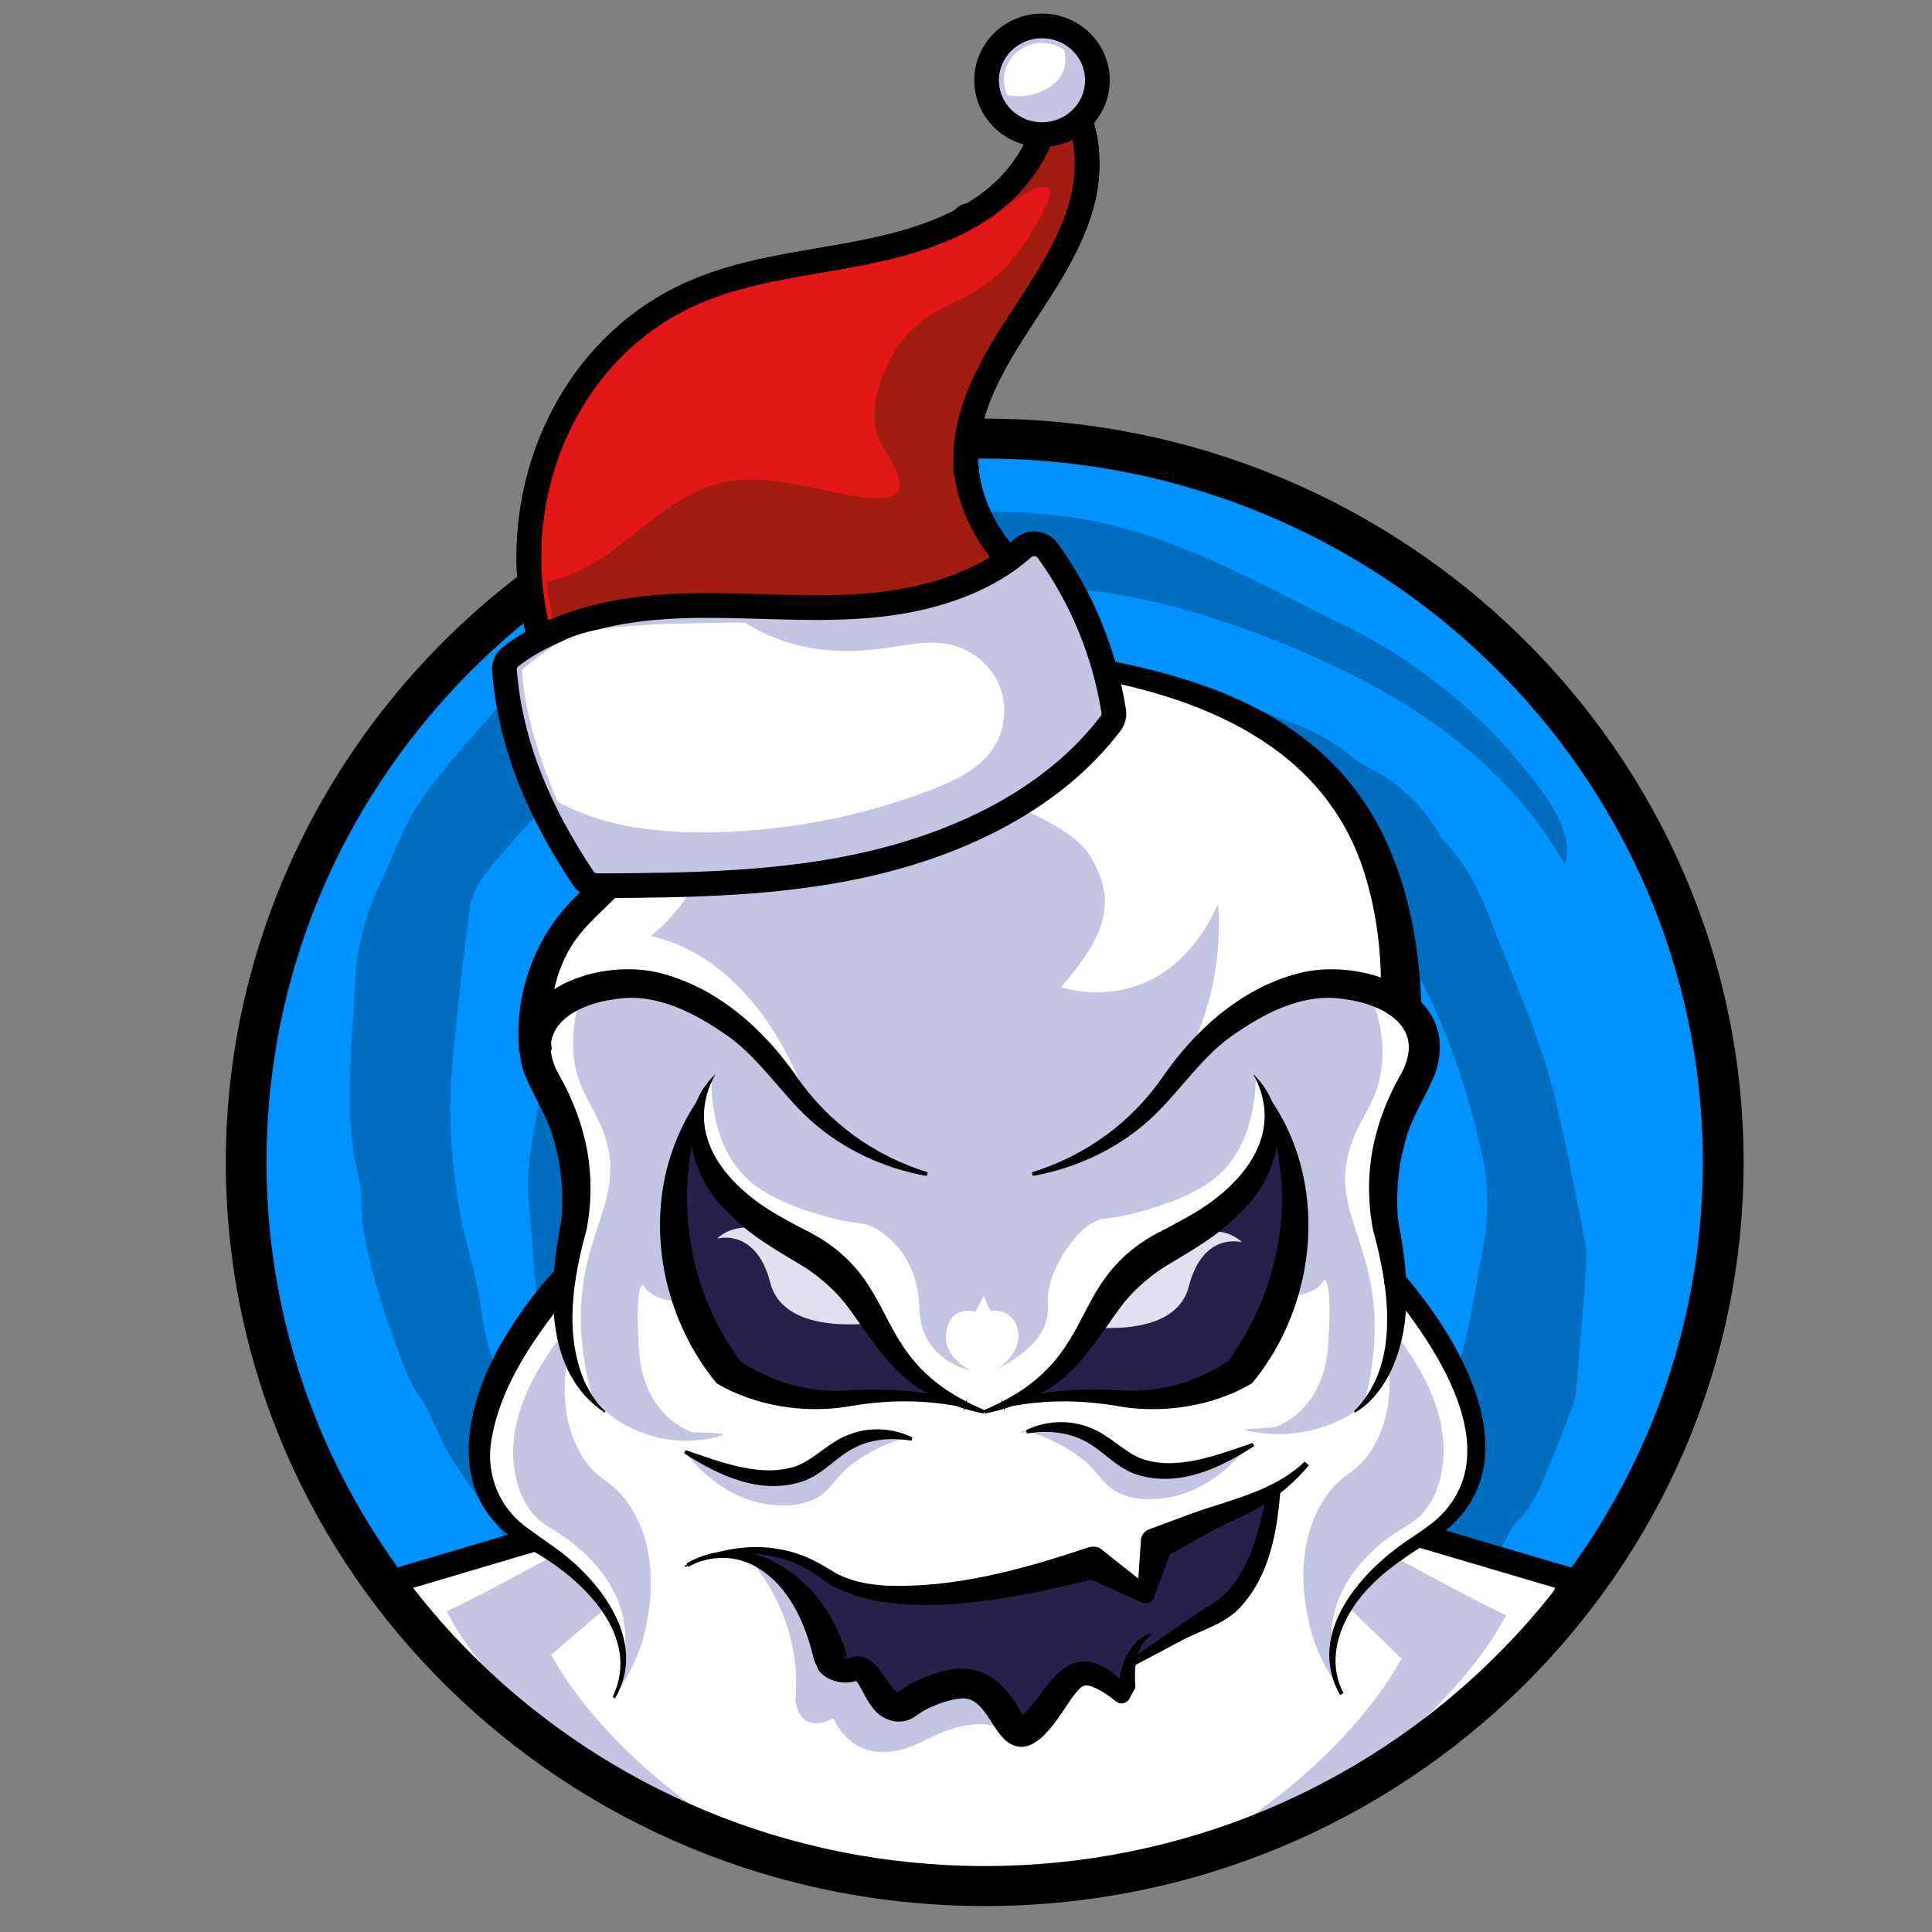
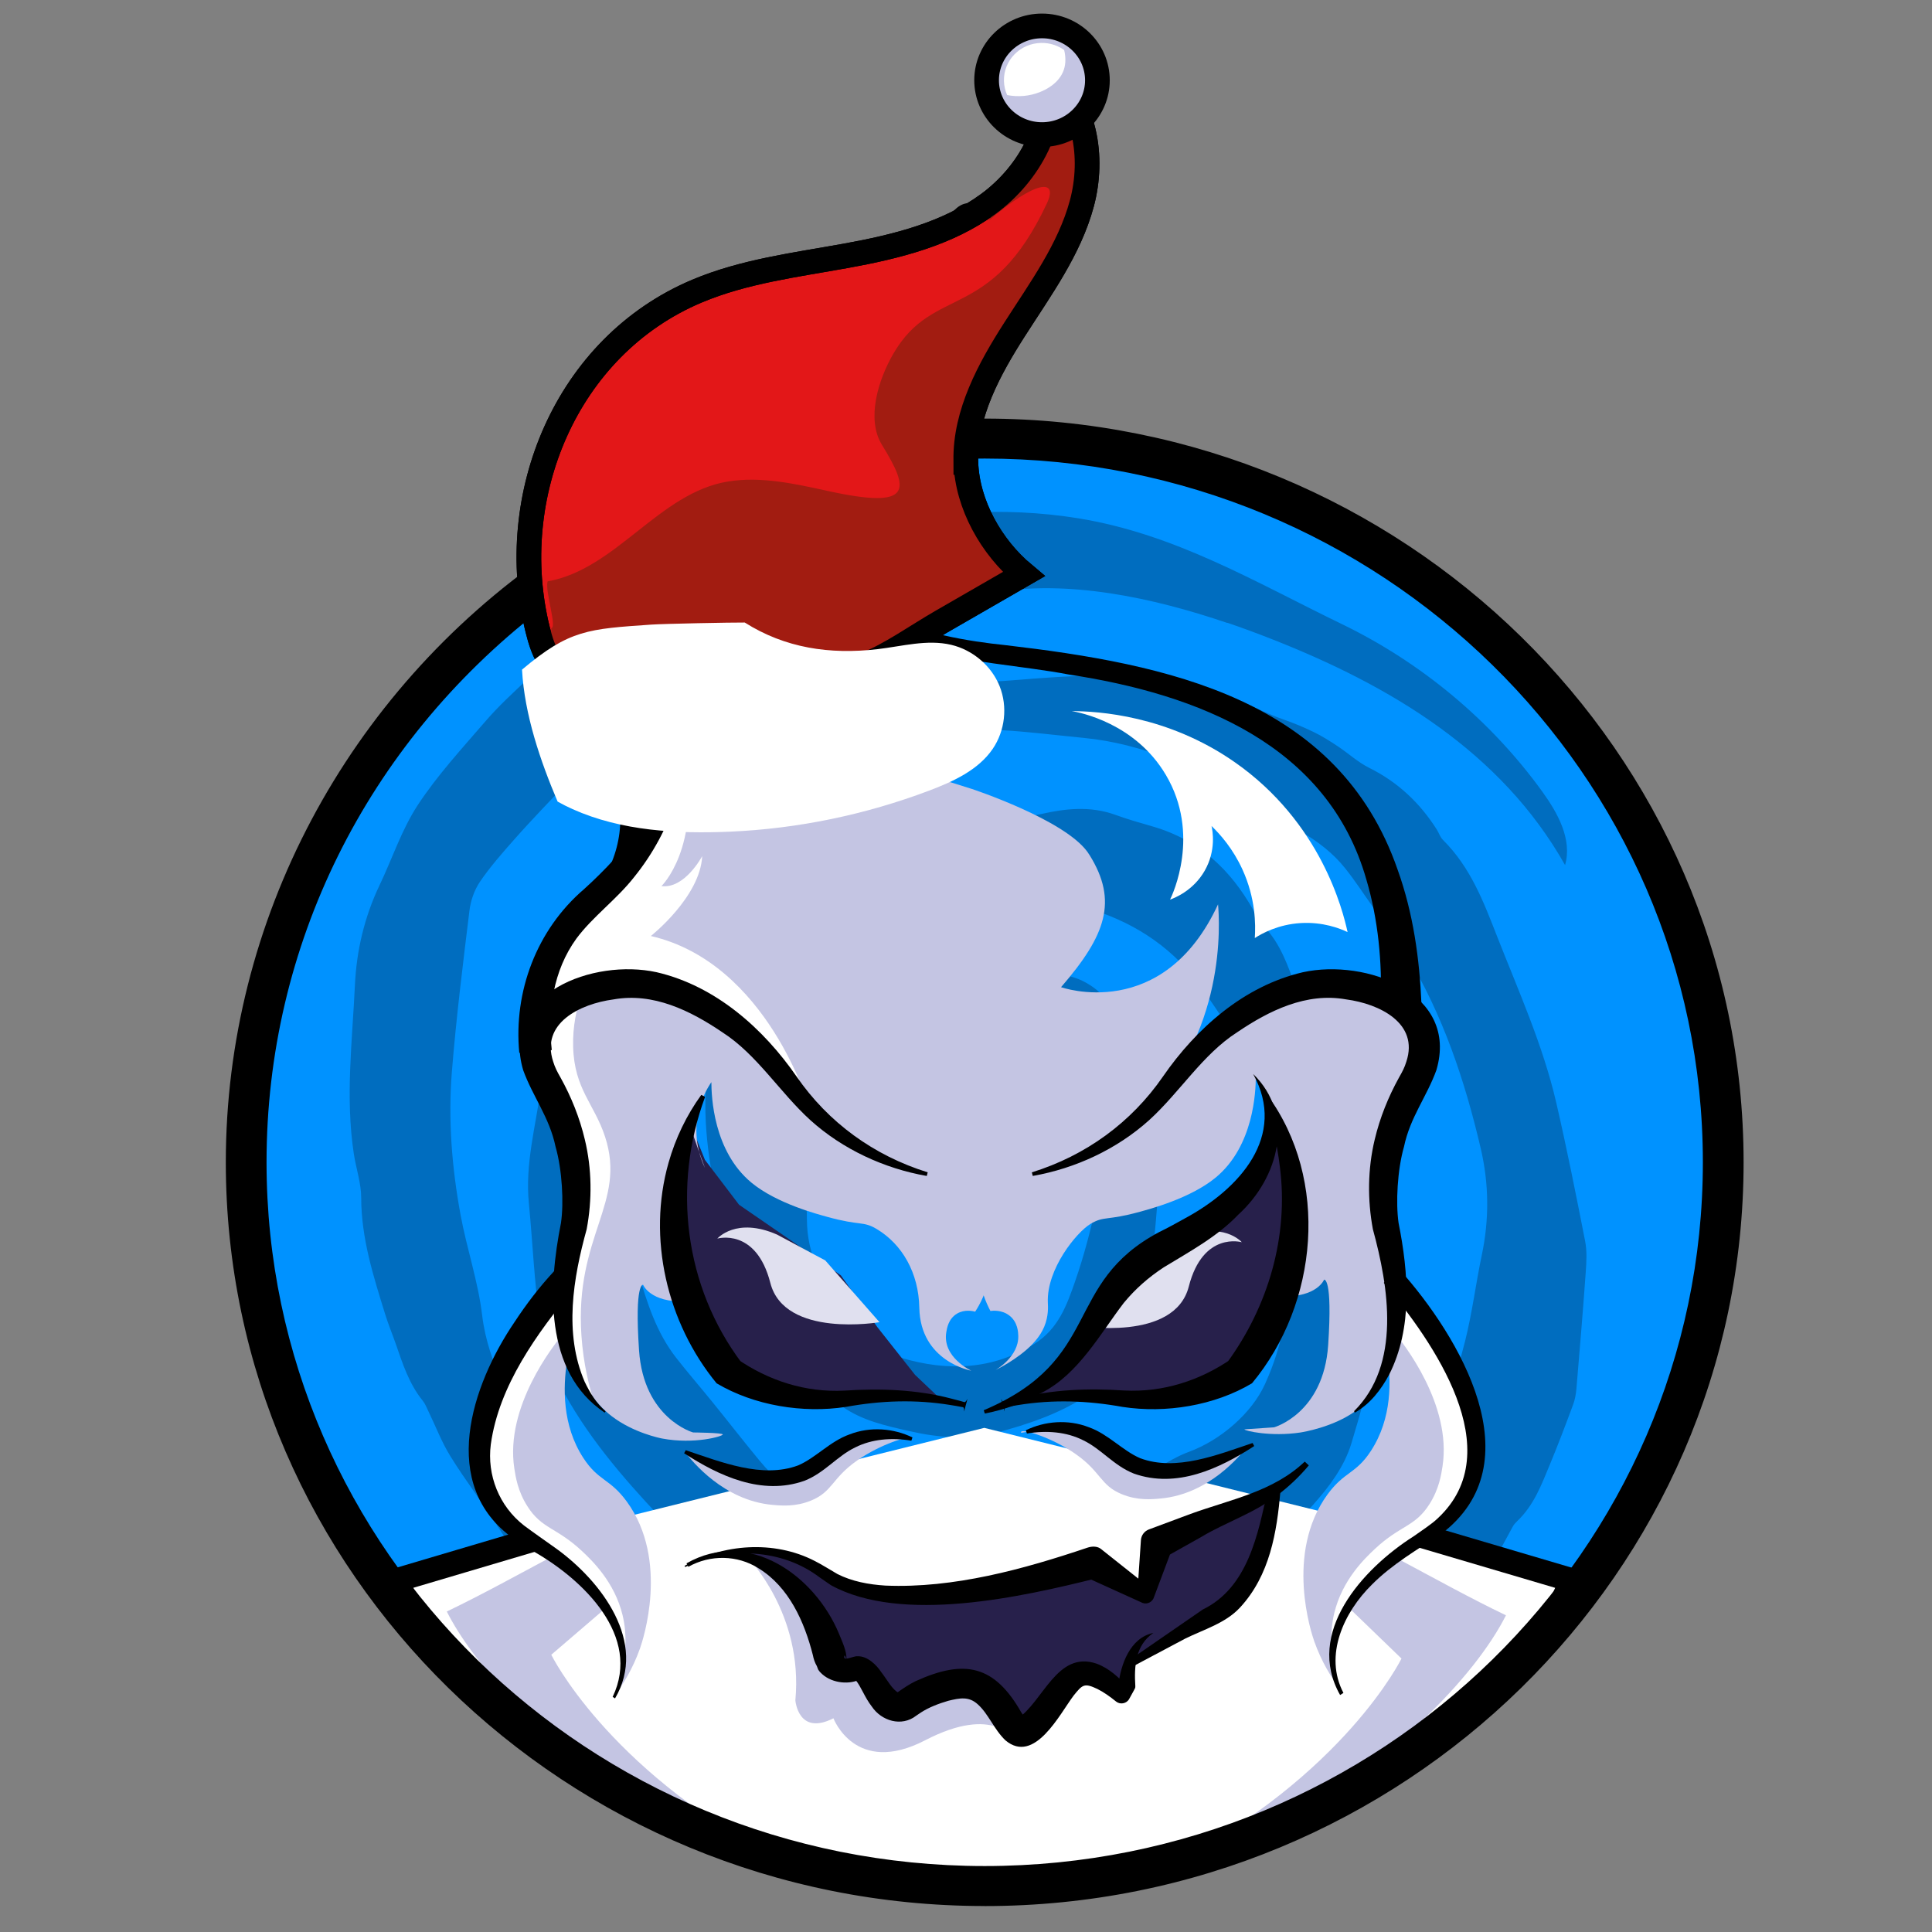
<svg xmlns="http://www.w3.org/2000/svg" viewBox="0 0 500 500" version="1.1" id="Layer_1">
  <rect x="0" y="0" width="500" height="500" fill="#808080" stroke="none" />
  <defs>
    <style>
      .st0 {
        fill: #e0e0ef;
      }

      .st1 {
        fill: #fff;
      }

      .st2, .st3 {
        fill: #c4c5e3;
      }

      .st4 {
        fill: #a21c11;
      }

      .st5 {
        fill: #27204b;
      }

      .st6 {
        fill: #0092ff;
      }

      .st7 {
        fill: none;
      }

      .st7, .st3, .st8 {
        stroke: #000;
        stroke-miterlimit: 10;
        stroke-width: 6.39px;
      }

      .st9 {
        fill: #006dbf;
      }

      .st8 {
        fill: #e31718;
      }
    </style>
  </defs>
  <g>
    <ellipse ry="187.31" rx="191.14" cy="300.81" cx="254.85" class="st6" />
    <path d="M317.64,161.22c-19.35-6.58-41.4-11.3-60.87-7.81-10.01,1.8-20.31,2.29-30.42,3.68-15.4,2.11-30.02,6.58-44.07,12.5-8.16,3.44-14.91,8.7-20.01,15.34-8.83,11.49-19.61,21.49-29.22,32.37-3.11,3.52-6.24,7.07-8.84,10.9-1.48,2.19-2.41,4.92-2.72,7.5-1.7,13.89-3.43,27.79-4.55,41.73-.99,12.33,0,24.69,2.24,36.91,1.6,8.72,4.56,17.29,5.6,26.04,1.52,12.81,8.45,23.71,13.71,35.23,1.65,3.61,3.37,7.21,5.21,10.75,3.55,6.82,9.23,12.26,14.63,17.84,4.06,4.2,8.49,8.11,12.73,12.17,9.9,9.46,22.16,15.35,35.85,18.51,7.45,1.72,15.28,2.12,22.98,2.8,7.7.68,15.45.94,23.17,1.4,3.39.2,6.85.06,9.66,2.42.58.48,1.71.55,2.59.58,13.52.53,26.99.09,39.74-4.25,5.67-1.93,11.21-4.64,16.11-7.86,9.16-6.02,18.21-12.28,26.57-19.16,9.74-8.01,15.95-18.27,19.85-29.69,1.2-3.51,3.1-6.82,4.27-10.33,2.6-7.82,5.28-15.65,7.29-23.61,1.87-7.39,2.79-14.97,4.36-22.42,1.94-9.23,1.86-18.4-.3-27.61-4.08-17.43-9.72-34.39-19.24-50.13-2.51-4.15-5.62-8.01-8.45-12-2.46-3.46-4.76-7.03-7.43-10.37-3.1-3.87-7.08-6.94-11.57-9.54-4.78-2.77-9.18-6.09-13.97-8.84-13-7.47-26.52-13.8-42.14-15.31-7.01-.68-14.01-1.57-21.04-1.99-3.6-.21-7.34.07-10.87.71-5.56,1.02-11.05,2.36-16.47,3.87-7.05,1.96-13.03,5.51-18.38,10.13-13,11.22-23.52,24.27-34.67,36.91-8.79,9.96-14.95,20.88-20.24,32.43-3.04,6.64-3.16,13.56-2.23,20.64,1.59,12.13,5.23,23.83,8.66,35.6,2.27,7.79,4.65,15.52,9.89,22.21,3.02,3.86,6.26,7.59,9.35,11.41,4.05,4.99,7.98,10.06,12.08,15.02,7.92,9.59,18.45,15.84,30.99,19.3,2.12.59,4.52.5,6.78.5,7.27,0,14.54-.15,21.81-.13,9.06.03,17.97-1.38,25.02-6.36,5.9-4.17,12.19-7.64,18.42-11.26,2.64-1.54,5.3-3.15,8.18-4.21,8.27-3.04,16.26-10.02,19.66-17.45,4.75-10.37,6.55-21.01,5.84-32.38-.41-6.5-.46-13.1-.78-19.65-.46-9.54-2.82-18.43-7.14-27.39-3.97-8.22-9.04-15.72-14.23-23.15-6.73-9.64-16.45-16.59-28.49-20.32-5.57-1.73-11.38-3.07-17.19-3.85-6.39-.87-12.4.51-18.38,3.15-10.2,4.5-18.57,10.82-25.81,18.5-5.96,6.32-9.87,13.66-11.36,21.89-1.53,8.52-2.72,17.08-1.92,25.78.45,4.9.93,9.82.95,14.72.03,9.15,3.78,16.71,10.9,23.19,2.39,2.17,4.24,4.86,6.07,7.47,1.82,2.6,4.48,4.28,7.45,5.16,12.11,3.6,23.76,3.07,34.49-3.65,6.22-3.9,8.39-10.1,10.49-16.12,2.31-6.63,4.09-13.45,5.56-20.29,1.69-7.89,2.2-15.88.69-23.93-1.45-7.7-5.89-12.86-14.53-14.56-3.76-.74-7.59-1.19-11.41-1.61-4.39-.49-7.76,1.22-11.02,3.81-5.41,4.3-8.93,9.83-12.46,15.27-1.61,2.49-2.25,5.87-2.13,8.82.28,6.96,1.28,13.91,1.96,20.87.03.35-.25.73-.46,1.28-3.63-1.54-3.55-5.15-5.28-7.66-1.54-2.23-2.36-4.86-3.44-7.33-.33-.76-.73-1.59-.71-2.37.23-8.62-.14-17.32,4.4-25.3,2.17-3.82,4.33-7.66,6.16-11.63,6.56-14.23,19.33-16.24,30.57-15.94,4.04.11,8.24.73,12.03,1.97,2.83.92,5.65,2.82,7.56,4.95,6.72,7.47,10.65,15.99,12.42,25.61,1.74,9.47,2.05,18.9,1.33,28.3-.83,10.84-2.02,21.77-4.6,32.34-1.7,6.95-7.13,12.73-13.71,17.03-7.05,4.61-15.2,7.39-23.44,9.53-7.24,1.89-14.93,1.27-22.28-.41-6.12-1.4-12.28-2.69-17.58-6.46-2.92-2.08-6.99-2.93-10.63-4.09-5.2-1.65-8.39-4.64-9.55-9.61-.89-3.81-2.31-7.52-3.5-11.27-2.69-8.49-5.94-16.87-7.95-25.49-2.86-12.27-4.72-24.7-3.07-37.29,1.2-9.16,5.56-17.26,10.23-25.25,1.9-3.26,3.96-6.44,5.87-9.7,4.74-8.12,11.59-14.32,19.69-19.87,6.36-4.36,13.48-6.77,20.77-8.59,5.75-1.43,12.09-1.38,18.16-1.29,3.88.05,7.53.12,11.39-.77,6.36-1.46,12.92-2.19,19.41.18,3.15,1.15,6.4,2.07,9.63,3,12.29,3.57,20.24,11.4,25.95,21.47.83,1.47,1.58,3.05,2.76,4.28,4.46,4.65,6.3,10.42,8.4,16,4.32,11.52,10.16,22.45,15.51,33.57,3,6.24,6.49,12.38,7.12,19.22.58,6.33.68,12.74.44,19.09-.6,15.7-4.15,30.96-8.75,46.02-1.83,6.01-5.67,11.16-9.95,15.94-3.56,3.97-7.23,7.93-11.34,11.42-5.74,4.87-11.58,9.75-18.02,13.8-6.74,4.24-14.93,6.01-22.89,7.48-3.74.69-8.05-.85-12.07-1.53-4.46-.75-8.86-2.2-13.33-2.4-4.93-.21-9.92.57-14.87,1.07-12.04,1.22-24.07,1.48-35.88-1.49-9.29-2.33-17.97-5.92-25.11-12.11-5.11-4.43-10.92-8.29-15.49-13.12-9.94-10.52-19.31-21.54-25.85-34.11-2.68-5.15-4.39-10.94-5.21-16.59-1.48-10.16-1.88-20.43-2.87-30.64-.97-10,1.73-19.63,3.08-29.39.96-6.93,2.22-13.83,3.58-20.7,2.32-11.74,5.07-23.22,12.87-33.38,4.67-6.09,10.31-11.26,15.33-16.93,6.06-6.86,13.35-12.11,20.76-17.39,9.86-7.02,21.21-11.78,33.18-14.8,8.18-2.06,16.85-2.69,25.55-2.28,5.4.25,10.86-.35,16.28-.76,14.75-1.14,29.28-1.47,43.94,2.2,7.48,1.87,13.52,5.86,20.5,8.28,2.75.96,5.46,2.07,8.06,3.34,2.17,1.05,4.21,2.35,6.2,3.67,2.75,1.82,5.19,4.11,8.13,5.58,7.62,3.79,13.23,9.24,17.5,15.95.57.89.87,1.98,1.61,2.71,7.22,7.18,10.55,16.13,14.02,24.98,5.57,14.2,11.88,28.21,15.3,43,2.75,11.91,5.14,23.88,7.48,35.86.51,2.61.35,5.36.16,8.02-.72,10.06-1.56,20.11-2.41,30.16-.12,1.41-.38,2.85-.88,4.19-1.93,5.2-3.89,10.39-6.03,15.53-2.13,5.13-4.06,10.39-8.35,14.5-.45.43-.9.9-1.19,1.43-3.23,5.81-6.13,11.8-9.73,17.42-4.52,7.06-10.39,13.17-16.71,19.07-8.97,8.39-20.43,13.39-30.78,19.87-2.29,1.44-5.5,1.66-8.24,2.56-11.73,3.84-23.49,7.57-36.15,8.1-3.39.14-6.81-.17-10.18.07-8.6.63-17.17,1.51-25.81.39-6.04-.79-12.06-1.68-18.11-2.39-7.45-.88-14.95-1.37-22.35-2.5-7.6-1.16-15.2-2.55-22.61-4.46-4.3-1.11-8.1-3.75-12.34-5.15-11.23-3.71-20.15-10.2-28.04-18.11-2.43-2.44-4.95-4.81-7.47-7.17-4.36-4.07-5.29-9.58-6.97-14.57-1.65-4.88-4.56-8.97-7.29-13.22-3.89-6.07-8.33-11.85-12.12-17.96-2.32-3.73-3.87-7.85-5.78-11.79-.44-.92-.81-1.9-1.45-2.69-3.58-4.43-5.19-9.59-6.97-14.69-.89-2.55-1.93-5.06-2.73-7.63-3.07-9.89-6.21-19.75-6.22-30.18,0-3.81-1.34-7.62-1.92-11.45-2.21-14.59-.38-29.17.3-43.7.41-8.74,2.43-17.52,6.35-25.72,3.32-6.94,5.7-14.36,9.92-20.8,5.05-7.69,11.47-14.67,17.58-21.75,3.32-3.85,7.14-7.36,10.9-10.88,6.29-5.89,12.94-11.4,21.22-15.04,4.25-1.87,8.43-3.89,12.64-5.85,7.31-3.41,15.2-4.65,22.34-8.21,8.63-4.3,18.13-7.13,27.52-9.43,19.15-4.69,39.23-6.2,58.76-3.03,25.13,4.08,45.81,16.54,68.2,27.38,20.56,9.96,38.56,24.96,51.82,43.3,4.06,5.61,7.83,12.44,5.93,19.06-16.55-29.34-45.21-46.46-76.18-58.59-3.61-1.42-7.37-2.81-11.24-4.13Z" class="st9" />
    <g>
-       <path d="M380.97,379.42l-5.35-25.6-14.93-21.11-4.08-20.76,2.45-18.88,5.54-12.32,2.54-13.79-5.97-9.57-3.75-26.46-15.05-28.5-21.52-16.48-32.38-10.94-47.3-7.69-19.31-7.69-9.32-10.58-1.82-10.85,10.05-20,19.23-18.99,9.98-16.33,2.4-17.54-2.64-8.6-7.76,12.81-14.7,16.95-35.66,13.86-31.4,19.19-16,18.07-5.42,17.4,1.17,13.19,10.82,19.39,8.44,11.38,3.43,13.19-3.76,14.57-18.69,20.33-3.21,22.77,6.92,23.26,4.38,22.42-6.05,19.05-11.84,17.16-7.77,18.35.28,13.17,12.94,14.96-8.27,30.06,7.88,17.54c-.34.76-.67,1.52-1,2.28,6.01,4.5,11.85,9.38,18.62,12.45,12.51,3.56,24.96,7.62,37.44,11.59,6.4.32,12.79.72,19.18,1.22,11.98.07,23.96.04,35.94-.17,25.62-.45,51.82-.4,76.74-6.87,17.39-4.51,33.91-11.74,48.79-21.52-8.69-29.03-8.74-42.46-8.74-42.46l14.11-12.1,4.44-10.8Z" class="st1" />
      <path d="M265.1,486.8c22.01,0,44.32-3.91,64.26-13.3,11.47-5.4,22.47-12.04,33.6-18.08,1.08-.58,2.18-1.15,3.31-1.72,7.64-7.45,15.47-14.68,25.27-19.37.11-.05.23-.08.34-.13,11.59-14.5,14.77-25.28,14.77-25.28l-34.6-10.25-117.32-29.14-117.32,29.14-34.6,10.25s4.27,14.55,21.06,32.58c.74.23,1.49.56,2.24.98,9.84,5.56,17.99,14.6,28.6,18.81,1.32.52,2.51,1.25,3.57,2.08.71.06,1.45.19,2.22.4,14.87,4.18,27.69,13.84,42.7,17.31,18.02,4.16,38.12,2.58,56.53,3.95,2.12.16,3.9.8,5.36,1.77Z" class="st1" />
      <path d="M199.36,480.03c-42.59-22.94-56.69-51.78-56.69-51.78l14.18-12.17-13.87-13.31s-.06.04-.09.05c-9.07,4.83-18.03,9.8-27.26,14.24,6.57,13.03,22.9,31.47,47.61,47.54,12.47,4.1,23.64,11.63,36.13,15.43Z" class="st2" />
      <path d="M303.08,482.56c7.76-1.83,15.36-4.27,22.67-7.43,33.91-17.8,56.07-41.37,63.99-57.09-9.23-4.43-18.19-9.41-27.26-14.24-.03-.02-1.83-1.46-1.86-1.47l-11.78,13.52,13.86,13.38s-14.74,30.16-59.62,53.33Z" class="st2" />
      <g>
        <path d="M392.42,429.19c1.54-.87,3.07-1.76,4.62-2.61,2.98-3.61,6.03-7.17,9.38-10.49.33-.33.69-.6,1.05-.87.76-1.73,1.5-3.47,2.16-5.23l1.16-3.09-42.8-12.63-1.83,5.94,36.31,10.72c-2.72,6.54-6.12,12.62-10.05,18.26Z" />
        <path d="M103.79,419.19c3.99.22,7.86,2.41,9.45,7.13,1.77,5.26,7.42,10.06,13.55,14.23-12.06-13.11-17.7-24.5-19.85-29.62l33.2-9.84-1.83-5.94-39.41,11.67.87,2.94c.1.33,1.19,3.87,4.01,9.41Z" />
      </g>
      <polygon points="265.64 362.37 276.7 351.78 282.64 343.08 290.18 331.16 298.75 323.65 309.29 318.44 317.86 312.1 323.26 306.41 326.94 300.39 329.74 292.4 333.88 301.65 335.13 317.74 331.07 339.07 325.27 350.83 319.44 356.01 313.74 358.67 307.11 360.84 302.58 362.37 296.25 362.99 291.1 362.37 287.67 362.37 278.96 361.82 269.73 361.82 265.64 362.37" class="st5" />
      <polygon points="243.7 362.35 236.82 355.82 227.05 343.45 217.63 330.07 205.31 321.45 191.27 311.79 182.43 300.16 178.7 290.88 175.81 304.17 175.13 324.28 184.15 348.72 190.45 357.04 206.11 361.63 217.63 361.44 233.45 361.18 243.7 362.35" class="st5" />
      <path d="M192.03,402.32s4.53-2.61,14.6,1.2l7.56,4.19,6.61,3.19,13.71,1.93,16.56-1.16,17.23-3.27,10.67-2.8,6.85.69,10.07,6.16s1.99-5.98,2.07-6.35,1.35-6.25,1.35-6.25l6.86-3.7,8.86-3.81,9.35-3.75,4.55,1.01-1.17,8.75-9.92,16.99-5.91,4.63-6.35,2.64-5.21,2.69-8.05,4.49-1.32,7.36h-2.82l-4.88-3.61-5.73.66-2.55,2.56-3.58,2.55-4.28,6.38-4.56,1.64-4.09-5.77s-12.53-6.98-12.14-6.98-11.48,7.89-11.48,7.89l-8.64-6.37-3.63-5.42-5.15,1.45-6.32-13.19-9.63-11.89-9.5-4.74Z" class="st5" />
      <path d="M325,278.7c-.02,3.71-.49,17.88-10.39,26.06-6.56,5.42-17.29,8.2-19.6,8.84-8.65,2.4-9.23,1.01-12.8,3.15-3.56,2.13-11.4,11.66-11.03,20.38.04.94.24,3.43-.95,6.26-.61,1.44-1.33,2.41-1.76,2.97-3.23,4.23-9.1,7.34-10.92,8.26.34-.19,6.11-3.54,5.98-8.88-.02-.86-.09-3.58-2.32-5.29-1.98-1.52-4.35-1.25-4.89-1.17-1.15-2.19-2.69-5.77-3.21-10.43-.61-5.44.46-9.82,1.27-12.31-5.23-3.16-6.69-8-5.23-10.05,1.13-1.6,4.31-1.91,7.52-1.03,3.45-.28,7.21-.84,11.2-1.82,14.92-3.66,25.57-11.4,31.93-17.06l6.02-9.89s12.35-12.09,12.63-12.29c.28-.2,15.33-8.2,15.33-8.2,0,0,12.45-1.03,13.11-.65.66.39,12.53,3.49,12.53,3.49l8.05,6.68s-.4,8.45-.66,9.61c-.26,1.16-3.64,10.18-3.64,10.18l-2.16,5.36-1.51,5.12,1.61,35.34c2.55,13.94-1.25,27.28-10.27,33.82-5.82,4.22-13.63,5.47-14.32,5.58-7.67,1.16-14.49-.45-14.47-.82,0,0,7.68-.52,7.68-.52,0,0,12.81-3.57,14-21.28,1.19-17.71-1.06-16.93-1.06-16.93,0,0-1.8,4.6-10.93,4.3l1.82-10.25,1.55-19.26s-4.98-15.84-4.98-15.09-3.46,10.05-3.46,10.05c.94-1.97,2.91-6.82,1.97-13-.66-4.33-2.47-7.49-3.65-9.23Z" class="st2" />
      <path d="M251.17,56.07c2.85,18.8-1.42,30.18-5.87,37.12-16.45,25.63-55.28,21.38-65.14,48.49-.88,2.43-2.69,7.58-1.76,13.96,3.49,23.93,41.54,37.89,48.14,40.31,0,0,.04.01.05.02,11.64,4.27,17.64,5.85,24.93,8.21,0,0,23.74,7.83,29.88,16.25.24.33.43.62.59.88,7.39,11.89,4.22,20.77-7.39,34.17,0,0,26.38,9.39,40.63-21.44.37,4.27,2.43,33.85-20.23,55.12-4.63,4.35-25.15,22.29-51.27,17.47-10.6-1.96-18.3-6.96-22.64-10.32-7.98-8.07-15.96-16.13-23.93-24.2l-23.27-15.9-16.1-1.64-19.45,5.27,4.32-12.93,6.89-10.61,11.73-11.36,2.29-10.09-1.58-13.29-11.72-17.61-10.07-17.46v-18.1l10.39-17.18,15.84-15.21,14.1-13.11,16.06-4.73,21.04-6.76,11.07-5.57,11.26-11.27,11.2-18.49Z" class="st2" />
      <path d="M184.1,280.02c.02,3.71.49,17.88,10.39,26.06,6.56,5.42,17.29,8.2,19.6,8.84,8.65,2.4,9.23,1.01,12.8,3.15,6.62,3.97,10.86,11.37,11.03,20.38.26,13.96,13.46,16.29,13.46,16.29,0,0-7.65-3.49-6.46-10.08.13-.73.47-3.37,2.8-4.72,1.99-1.15,4.13-.62,4.65-.48,1.19-1.81,2.93-4.98,3.63-9.28.92-5.65-.46-10.17-1.27-12.31,5.23-3.16,6.69-8,5.23-10.05-1.13-1.6-4.31-1.91-7.52-1.03-3.45-.28-7.21-.84-11.2-1.82-14.92-3.66-25.57-11.4-31.93-17.06l-6.02-9.89s-12.35-12.09-12.63-12.29c-.28-.2-15.33-8.2-15.33-8.2,0,0-12.45-1.03-13.11-.65s-12.53,3.49-12.53,3.49l-8.05,6.68s.4,8.45.66,9.61,3.64,10.18,3.64,10.18l2.16,5.36,1.51,5.12-1.61,35.34c-2.54,13.68,1.28,26.89,10.27,33.82,5.62,4.33,12.58,5.71,13.11,5.81,8.38,1.57,15.71-.6,15.68-1.05-.03-.46-7.68-.52-7.68-.52,0,0-12.81-3.57-14-21.28-1.19-17.71,1.06-16.93,1.06-16.93,0,0,1.8,4.6,10.93,4.3l-1.82-10.25-1.55-19.26s4.98-15.84,4.98-15.09,3.46,10.05,3.46,10.05c-.94-1.97-2.91-6.82-1.97-13,.66-4.33,2.47-7.49,3.65-9.23Z" class="st2" />
      <path d="M143.66,333.88l-7.4,9.9-8.41,15.42-3.52,14.52,1.75,12.62,5.05,7.91,10.48,7.12,7.93,6.25s17.4,13.79,9.85,30.77c1.8-2.46,4.36-6.45,6.25-11.81.67-1.89,7.69-22.74-3.43-37.98-4.41-6.04-7.3-5.22-11.26-11.31-5.5-8.47-5.23-18.24-4.22-24.99l-3.08-18.42Z" class="st2" />
      <path d="M362.1,332.05l7.4,9.9,8.41,15.42,3.52,14.52-1.75,12.62-5.05,7.91-10.48,7.12-7.93,6.25s-17.4,13.79-9.85,30.77c-1.8-2.46-4.36-6.45-6.25-11.81-.67-1.89-7.69-22.74,3.43-37.98,4.41-6.04,7.3-5.22,11.26-11.31,5.5-8.47,5.23-18.24,4.22-24.99l3.08-18.42Z" class="st2" />
      <path d="M227.62,342.18s-24.57,4.22-28.26-10.17c-3.69-14.39-13.72-11.46-13.72-11.46,0,0,4.88-5.69,15.48-1.03l12.46,6.68,14.04,15.99Z" class="st0" />
      <path d="M279.4,343.12s24.57,4.22,28.26-10.17c3.69-14.39,13.72-11.46,13.72-11.46,0,0-4.88-5.69-15.48-1.03l-12.46,6.68-14.04,15.99Z" class="st0" />
      <path d="M148.22,257.17l-9.81,7.05.16,11.33,7.53,15.34,4.52,20.39-4.22,16.77v13.05c.04,2.09.25,4.47.79,7.07,1.38,6.61,4.29,11.58,6.56,14.73-1.22-3.86-2.78-9.87-3.28-17.3-1.75-25.9,11.72-34.2,6.13-51.38-2.76-8.51-7.95-12.28-8.27-23.27-.16-5.45.96-9.96,1.93-12.93l-2.04-.85Z" class="st1" />
-       <path d="M357.87,259.67l9.81,7.05-.16,11.33-7.53,15.34-4.52,20.39,4.22,16.77v13.05c-.04,2.09-.25,4.47-.79,7.07-1.38,6.61-4.29,11.58-6.56,14.73,1.22-3.86,2.78-9.87,3.28-17.3,1.75-25.9-11.72-34.2-6.13-51.38,2.76-8.51,7.95-12.28,8.27-23.27.16-5.45-.96-9.96-1.93-12.93l2.04-.85Z" class="st1" />
      <path d="M142.67,335.99l-12.37,17.17-6.25,18,.24,12.19,4.2,6.77,7.37,7.35s24.12,13.87,25.05,29.38l.39,3.41c.55-2.78,1.04-7.19-.18-12.26-2.07-8.55-7.84-14.09-10.49-16.57-6.64-6.22-10.4-5.69-14.16-11.64-2.47-3.9-3.03-7.57-3.37-9.81-2.44-15.96,10.22-31.85,12.5-34.64l-2.91-9.33Z" class="st1" />
      <path d="M363.76,335.44l12.37,17.17,6.25,18-.24,12.19-4.2,6.77-7.37,7.35s-24.12,13.87-25.05,29.38l-.39,3.41c-.55-2.78-1.04-7.19.18-12.26,2.07-8.55,7.84-14.09,10.49-16.57,6.64-6.22,10.4-5.69,14.16-11.64,2.47-3.9,3.03-7.57,3.37-9.81,2.44-15.96-10.22-31.85-12.5-34.64l2.91-9.33Z" class="st1" />
      <path d="M209.41,286.45s-10.73-37.22-40.97-44.21c0,0,12.77-10.08,13.29-20.68,0,0-4.49,8.53-10.55,7.76,0,0,10.29-9.82,6.07-33.35l-5.54,15.77-10.43,13.2-13.1,16.27-7.97,12.26,2.46,9.46,9-5.76,11.08-2.6,11.16,1.64,15.36,8.77,10.95,9.59,9.2,11.89Z" class="st1" />
      <path d="M162.92,217.72l-3.29-18.27-13.17-22.11-6.26-16.8,6.18-26.89,16.53-16.03,27.79-16.81,26.92-9.42,20.57-12.55,6.26-13.48c2.66-3.86,5.33-7.73,7.99-11.59-.84,5.61-2.92,14.57-8.71,24.04-1.93,3.17-5.21,8.44-10.95,13.42-8.87,7.68-15.96,8.03-30.58,14.01-5.53,2.27-15.26,6.25-24.95,12.9-10.73,7.37-25.94,17.81-27.83,34.62-1.46,13.06,5.74,24.41,6.19,25.11,4.18,6.41,6.61,5.56,9.89,11.83,4.53,8.66,5.48,19.5,1.19,26.95-11.61,20.17-3.78,1.07-3.78,1.07Z" class="st1" />
      <path d="M277.43,184.03c6.78.05,24.65,1.06,42.06,13.18,22.39,15.59,28.05,38.44,29.26,44.01-1.97-.93-6.36-2.68-12.14-2.33-5.87.36-10.04,2.7-11.87,3.88.24-3.5.22-10.25-3.18-17.71-2.44-5.36-5.71-9.07-8.01-11.29.27,1.24,1.23,6.32-1.78,11.58-2.95,5.15-7.72,7.02-8.96,7.47.65-1.32,7.99-16.93-1.08-32.26-7.93-13.42-22.24-16.16-24.3-16.52Z" class="st1" />
      <path d="M193.52,403.07s14.43,14.56,12.32,36.97c0,0,.7,9.31,9.85,4.65,0,0,5.69,15.06,23.74,5.69,18.05-9.37,23.17,0,23.17,0l-2.12-6.01-6.81-5.97-7.74-2.16-7.74,2.57-7.04,2.43-4.05-1.72-3.69-3.79-2.24-3.84-4.79-.47-2.81-3.16-1.08-6.31-2.66-5.19-3.2-6.36-7.53-4.86-5.58-2.46Z" class="st2" />
      <path d="M177.22,375.71c2.02,2.63,10.11,12.58,22.61,13.74,2.34.22,6.04.56,10.1-1.12,5.58-2.3,5.3-5.72,11.87-10.34,6.05-4.26,13.71-6.59,14.17-5.8.04.08.02.17-.02.25l-8.38-1.28-8.68,1.7-7.24,5.9-5.07,3.81h-8.27l-9.1-2.26-12.01-4.6Z" class="st2" />
      <path d="M323.02,374.07c-2.02,2.63-10.11,12.58-22.61,13.74-2.34.22-6.04.56-10.1-1.12-5.58-2.3-5.3-5.72-11.87-10.34-6.05-4.26-13.71-6.59-14.17-5.8-.04.08-.02.17.02.25l8.38-1.28,8.68,1.7,7.24,5.9,5.07,3.81h8.27s9.1-2.26,9.1-2.26l12.01-4.6Z" class="st2" />
      <path d="M177.17,405.24c9.91-5.67,23.13-6.7,33.63-1.29,1.74.86,4.21,2.42,5.93,3.41,3.74,1.9,8.07,2.72,12.44,2.99,17.65.74,35.7-4.23,52.28-9.82,1.19-.4,2.62-.41,3.57.41,0,0,12.65,10.05,12.65,10.05.02,0-3.33,1.39-3.33,1.39l.93-13.8c.09-1.29.94-2.35,2.1-2.78l.09-.03,10.65-3.97c10.35-3.76,21.36-5.73,29.56-13.54,0,0,1.05.98,1.05.98-2.39,2.86-5.14,5.48-8.19,7.77-5.97,4.63-13.31,6.93-19.69,10.78,0,0-9.48,5.32-9.48,5.32,0,0,2.19-2.82,2.18-2.81l-4.87,12.98c-.35,1.26-1.7,2.02-2.97,1.56-.13-.05-.26-.11-.37-.17l-14.78-6.71s3.6.41,3.56.42c-19.53,4.89-50.77,11.95-69.09,1.85,0,0-2.89-2-2.89-2-9.82-7.45-23.57-8.01-34.79-2.69,0,0-.18-.29-.18-.29h0Z" />
      <path d="M177.67,404.59c16.12-9.18,33.19,3.18,39.44,18.17.86,2.17,1.98,4.32,1.97,6.72l-.35-.92c-.16-.22-.13-.1-.17-.11-.67,1.77,2.38.05,3.32.19,2.65-.14,5.1,2.43,6.15,4.06,1.63,2.09,2.87,4.57,4.49,5.37-.02-.03-.37,0-.4.02,1.5-1.05,3.22-2.24,4.89-3.03,12.7-5.76,20.37-4.07,27.3,8.11.46.72,1.01,1.46,1.19,1.62.08.11-.01-.11-.77-.25-.79-.14-1.53.28-1.48.3,6.71-4.36,10.27-17.76,20.51-14.3,3.36,1.22,5.9,3.7,8.14,6.1,0,0-3.72.4-3.72.4l1.61-1.95-.37,1.13c.6-5.39,3-12.36,9.07-13.62-4.7,3.22-4.98,8.7-4.67,13.75.06.42-.18.79-.37,1.13,0,0-1.22,2.21-1.22,2.21-.65,1.2-2.31,1.53-3.38.67-1.54-1.25-3.23-2.46-4.85-3.26-3.4-1.61-3.85-1.13-6.12,1.68-3.59,4.74-10.14,17.95-17.67,11.62-3-2.86-4.35-6.82-7.19-9.35-2.32-2.09-4.64-1.6-7.6-.89-2.45.72-4.96,1.66-7.08,3.03,0,0-1.2.81-1.2.81-3.84,3.01-9.04,1.34-11.5-2.33-1.91-2.45-2.71-5.06-4.23-6.91-.05-.07.07.05.11.02.07.01.3.12.45.05.14.02.29,0,.39-.09-3.11,1.37-7.56.72-10.03-1.91-.19-.21-.3-.3-.58-.73l-.35-.92c-.53-.91-.84-1.85-1.03-2.84-2.18-8.58-6.16-17.63-14.1-22.49-5.4-3.43-12.45-3.56-18.12-.37,0,0-.49-.9-.49-.9h0Z" />
      <path d="M291.84,429.94c4.33-2.98,15.27-10.52,19.44-13.4,11.66-5.66,14.33-19.5,16.8-31.09,0,0,3.3.41,3.3.41-.93,10.65-2.71,21.79-10.48,30.19-3.79,4.07-9.35,5.64-14.21,8.04l-13.86,7.36-.99-1.5h0Z" />
-       <path d="M185.17,277.93c-8.92,16.17,3.6,29.81,17.62,37.38,1.96,1.1,4.63,2.57,6.63,3.53,25.14,13.31,14.45,33,45.46,46.14,0,0-.28.85-.28.85-5.15-1.01-10.22-2.8-14.91-5.47-9.41-4.85-15.11-15.43-21.04-23.15-2.98-3.63-6.42-6.64-10.35-9.22-6.74-4.1-13.86-7.93-19.34-13.68-10.43-9.49-14.76-25.77-3.79-36.38h0Z" />
      <path d="M182.47,283.87c-8.51,23.07-5.39,49.08,9.49,68.86.04.06-1.26-1.09-1.25-1.08,8.15,5.64,17.74,8.77,27.84,8.24,9.23-.61,18.75-.29,27.74,2.09,0,0,1.92.5,1.92.5l.95.27c.34.02.54.55,1.22-.73l-.87,3.29c.05-1.43-.39-1.07-.69-1.2-.57-.13-2.27-.4-2.88-.5-9.05-1.47-17.92-1.16-27.01.49-11.13,1.72-23.77-.34-33.47-6.1-12.89-15.69-17.97-37.59-12.45-57.05,1.79-6.35,4.67-12.34,8.48-17.59l.98.49h0Z" />
      <path d="M324.3,277.93c10.97,10.64,6.65,26.87-3.79,36.38-5.48,5.75-12.6,9.57-19.34,13.68-3.93,2.58-7.37,5.59-10.35,9.22-5.93,7.72-11.63,18.29-21.04,23.14-4.69,2.68-9.76,4.46-14.91,5.47l-.28-.85c31.02-13.14,20.31-32.81,45.46-46.14,1.98-.95,4.68-2.43,6.63-3.53,14.01-7.55,26.54-21.24,17.62-37.38h0Z" />
      <path d="M327.98,283.37c16.15,21.95,13.21,53.97-3.96,74.62-9.7,5.79-22.34,7.83-33.48,6.12-9.09-1.65-17.96-1.95-27.01-.49,0,0-1.92.32-1.92.32l-.96.18c-.65.16-.78-.12-.69,1.18,0,0-.87-3.29-.87-3.29.6,1.19.53.87,1.21.71.56-.17,2.27-.62,2.88-.77,9-2.38,18.52-2.71,27.75-2.09,10.1.53,19.68-2.6,27.84-8.23,0-.01-1.3,1.14-1.25,1.08,10.69-14.57,16.04-32.79,13.71-50.74-.72-6.05-2.15-12.11-4.22-18.11l.98-.49h0Z" />
      <path d="M265.5,370.15c4.81-2.36,10.9-2.9,16.3-.78,5,1.76,8.77,6.1,13.3,8.02,9.27,3.46,19.91-.87,29.07-3.94,0,0,.42.79.42.79-8.95,5.81-20.06,11.06-31.15,7.12-5.25-2.08-8.39-6.37-13.15-8.64-4.25-2.14-9.38-2.59-14.52-1.73l-.28-.84h0Z" />
      <path d="M156.48,365.58c-15.82-10.55-14.56-32.71-11.3-49.08.76-5.17.33-13.7-1.41-19.77-1.59-7.6-5.87-12.87-8.37-19.77-5.91-19.94,18.17-28.93,34.54-25.35,15.29,3.55,27.65,14.6,36.22,27,8.19,11.88,19.96,20.45,33.93,24.79,0,0-.24.94-.24.94-11.02-1.93-21.76-6.9-30.1-14.42-7.97-7.24-13.85-17.02-22.78-22.75-8.26-5.61-17.92-10.37-28.2-8.52-8.69,1.16-18.88,6.15-15.61,16.09.49,1.57,1.01,2.56,1.9,4.12,2.81,5.05,4.97,10.46,6.3,16.08,1.83,7.6,1.9,15.58.47,23.19-3.51,12.7-5.91,26.93-.53,39.45,1.35,2.8,2.98,5.59,5.41,7.65l-.23.37h0Z" />
      <path d="M350.42,365.22c12.24-12.13,8.97-32.13,4.88-47.1-1.42-7.61-1.35-15.59.47-23.19,1.33-5.62,3.5-11.02,6.3-16.08.89-1.56,1.42-2.55,1.9-4.12,3.27-9.92-6.91-14.94-15.61-16.09-10.27-1.85-19.94,2.91-28.2,8.52-8.93,5.72-14.81,15.51-22.78,22.75-8.35,7.51-19.08,12.49-30.1,14.42,0,0-.24-.93-.24-.93,13.97-4.34,25.73-12.91,33.93-24.79,8.56-12.4,20.93-23.45,36.22-27,16.36-3.57,40.45,5.4,34.54,25.35-2.5,6.9-6.78,12.17-8.37,19.77-1.74,6.06-2.16,14.62-1.41,19.77,2.57,12.89,3.68,27.12-2.43,39.23-2.09,3.94-4.96,7.62-8.87,9.85l-.23-.37h0Z" />
-       <path d="M134.39,272.47c-1.51-15.81,4.47-31.84,16.77-42.37,11-9.95,19.2-21.02,26.1-34.12-.73,7.43-3.15,14.71-6.76,21.42-1.81,3.35-3.94,6.57-6.37,9.57-4.5,5.76-10.74,10.25-14.94,15.91-6.04,8.31-7.51,18.77-6.39,28.87,0,0-8.41.72-8.41.72h0Z" />
+       <path d="M134.39,272.47c-1.51-15.81,4.47-31.84,16.77-42.37,11-9.95,19.2-21.02,26.1-34.12-.73,7.43-3.15,14.71-6.76,21.42-1.81,3.35-3.94,6.57-6.37,9.57-4.5,5.76-10.74,10.25-14.94,15.91-6.04,8.31-7.51,18.77-6.39,28.87,0,0-8.41.72-8.41.72Z" />
      <path d="M157.64,224.65c4.34-9.04,4.11-20.73-2.74-28.59-5.5-6.79-10.83-14.14-14.26-22.32-10.49-23.06.37-40.93,18.11-56.18,12.99-12.09,28.82-20.86,45.78-26.55,7.8-2.74,16.37-3.21,22.9-8.42,6.2-4.91,11.14-11.69,14.5-18.69,2.01-4.23,4.68-13.75,11.34-10.77,2.94,2.01,2.83,4.59,3.52,7.29,2.15,12.26-1.54,24.84-8.6,34.56-3.47,4.92-7.77,9.2-12.31,12.95-8.26,6.95-16.34,15.31-19.79,25.49-7.7,25.13,25.36,31.62,44.08,33.54,41.94,4.9,86.2,13.83,101.54,58.13,4.04,11.23,5.66,23.04,6.16,34.72l-10.55.04c.4-10.92-.65-21.86-3.7-32.2-9.91-34.85-43.52-48.02-77.11-53.1-22.3-4.35-64.27-3.7-66.76-33.46-.21-9.23,4.5-17.89,9.98-24.88,6.77-9.16,17.08-15.24,23.29-24.7,6.63-9.62,9.55-22.04,5.98-32.92.01-.04-.05.14.68.61.58.41,1.94.46,2.45.11.48-.31,0,.03-.2.41-1.37,2.01-2.2,4.91-3.28,7.15-5.41,11.06-12.95,21.38-24.85,26.48-11.14,3.58-21.86,6.02-32.3,11.3-14.94,7.1-28.47,17.83-38.99,30.32-16.52,19.14-5.72,39.74,7.82,56.95,8.17,9.98,8.46,24.3,2.65,35.51,0,0-5.33-2.79-5.33-2.79h0Z" />
      <path d="M158.56,439.14c7.49-15.64-7.5-30.22-20.33-37.55-1.26-.84-4.12-2.51-5.31-3.38-19.56-13.89-10.89-39.72.27-56.11,3.07-4.66,6.38-9.01,10.28-13.2l5.08,4.52c-9.64,11.73-19.42,25.17-21.53,40.37-1.03,7.99,2.16,16.02,8.61,21.02,2.32,1.74,5.83,4.18,8.21,5.88,11.81,8.49,23.86,24.41,15.33,38.85,0,0-.63-.4-.63-.4h0Z" />
      <path d="M362.11,328.45c15.66,17.46,35.11,50.23,10.87,68.54-6.13,4-12.72,7.86-17.89,13.06-7.31,7.17-12.52,18.37-7.41,28.08,0,0-.86.54-.86.54-9.13-16.09,5.77-32.66,19.02-41.07,1.83-1.32,4.71-3.15,6.3-4.71,18.62-17.41-1.24-45.65-14.02-60.9,0,0,3.98-3.54,3.98-3.54h0Z" />
      <path d="M235.87,372.85c-5.14-.86-10.28-.41-14.52,1.73-4.76,2.28-7.9,6.57-13.15,8.64-11.09,3.94-22.2-1.31-31.15-7.12,0,0,.42-.79.42-.79,9.15,3.07,19.8,7.39,29.07,3.94,4.53-1.92,8.3-6.26,13.3-8.02,5.41-2.12,11.5-1.57,16.3.78l-.28.84h0Z" />
    </g>
    <g>
      <path d="M254.85,109.36c-9.46,0-18.76.68-27.86,1.96-.1.57-.25,1.15-.49,1.73-.6,1.48-1.21,2.95-1.81,4.43-.45,1.1-1.04,2.01-1.71,2.83,10.36-1.75,21-2.69,31.87-2.69,103.07,0,186.91,82.17,186.91,183.17s-83.85,183.17-186.91,183.17-186.91-82.17-186.91-183.17c0-58.15,27.8-110.06,71.06-143.63-.13-.66-.19-1.33-.16-2.01.18-4.05,1.58-7.74,3.79-10.96-50.24,34.68-83.13,91.95-83.13,156.61,0,105.56,87.64,191.44,195.36,191.44s195.36-85.88,195.36-191.44-87.64-191.44-195.36-191.44Z" />
      <path d="M254.85,493.28c-108.3,0-196.41-86.35-196.41-192.48,0-62.47,31.24-121.33,83.57-157.45l4.66-3.22-3.18,4.64c-2.23,3.26-3.45,6.77-3.61,10.43-.03.58.02,1.17.14,1.77l.12.62-.5.39c-44.9,34.86-70.66,86.91-70.66,142.82,0,100.43,83.38,182.13,185.86,182.13s185.86-81.71,185.86-182.13-83.38-182.13-185.86-182.13c-10.55,0-21.21.9-31.69,2.67l-2.73.46,1.72-2.12c.68-.84,1.19-1.69,1.55-2.58l1.81-4.43c.19-.47.33-.97.43-1.52l.13-.74.76-.11c9.31-1.31,18.74-1.97,28.01-1.97,108.3,0,196.41,86.35,196.41,192.48s-88.11,192.48-196.41,192.48ZM139.49,147.69c-49.52,35.92-78.94,92.82-78.94,153.12,0,104.99,87.16,190.41,194.3,190.41s194.3-85.42,194.3-190.41-87.16-190.41-194.3-190.41c-8.93,0-18,.62-26.98,1.85-.11.41-.23.81-.39,1.19l-1.81,4.43c-.14.36-.31.7-.49,1.04,9.83-1.54,19.79-2.31,29.67-2.31,103.65,0,187.97,82.63,187.97,184.2s-84.32,184.2-187.97,184.2-187.97-82.63-187.97-184.2c0-56.35,25.86-108.82,70.97-144.07-.07-.54-.1-1.09-.07-1.62.11-2.56.68-5.04,1.71-7.43Z" />
    </g>
  </g>
  <g>
    <path d="M249.96,119.69c0-.17,0-.33-.01-.5-.21-12.24,6.14-23.8,12.58-33.87,6.68-10.46,14.24-20.73,17.45-32.66,3.21-11.93.96-26.31-9.11-33.72,2.91,12.67-4.42,25.98-15.01,33.79-10.59,7.81-23.89,11.11-36.92,13.47-13.03,2.36-26.38,4.01-38.56,9.14-34.01,14.34-49.71,53.2-41.25,87.53.73,2.98,1.67,5.97,3.43,8.5,3.09,4.42,8.44,6.93,13.83,7.82,5.41.89,10.84-.3,16.18.57,5.34.86,10.65.42,16.06-.04,11.84-1.01,23.79-3.04,34.84-7.46,7.01-2.81,13.64-7.62,20.18-11.39,7.1-4.09,14.2-8.19,21.3-12.28-8.37-6.98-14.61-17.98-14.98-28.9Z" class="st8" />
    <path d="M142.68,162.55c1.55-.12-1.69-9.57-.96-12.09,17.79-3.17,28.85-22.95,46.69-25.85,8.64-1.4,17.47.63,26.01,2.49,22.06,4.82,20.96-.36,13.82-11.99-4.09-6.65-.97-16.79,2.94-23.54,10.46-18.06,25.23-7.92,39.75-38.92,3.05-6.51-2.89-6-15.01,4.43,3.83-6.85,16.74-30.33,14.94-38.14,10.07,7.42,12.32,21.79,9.11,33.72-3.21,11.93-10.77,22.2-17.45,32.66-6.43,10.07-12.79,21.63-12.58,33.87,0,.17,0,.33.01.5.36,10.92,6.61,21.92,14.98,28.9-7.1,4.09-14.2,8.19-21.3,12.28-6.54,3.77-13.17,8.58-20.18,11.39-11.05,4.42-23,6.45-34.84,7.46-5.41.46-10.72.9-16.06.04-5.34-.86-10.77.32-16.18-.57-5.39-.89-10.74-3.4-13.83-7.82-1.76-2.53-2.7-5.52-3.43-8.5-.96-3.92,3.91,3.67,3.56-.32Z" class="st4" />
    <path d="M249.96,119.69c0-.17,0-.33-.01-.5-.21-12.24,6.14-23.8,12.58-33.87,6.68-10.46,14.24-20.73,17.45-32.66,3.21-11.93.96-26.31-9.11-33.72,2.91,12.67-4.42,25.98-15.01,33.79-10.59,7.81-23.89,11.11-36.92,13.47-13.03,2.36-26.38,4.01-38.56,9.14-34.01,14.34-49.71,53.2-41.25,87.53.73,2.98,1.67,5.97,3.43,8.5,3.09,4.42,8.44,6.93,13.83,7.82,5.41.89,10.84-.3,16.18.57,5.34.86,10.65.42,16.06-.04,11.84-1.01,23.79-3.04,34.84-7.46,7.01-2.81,13.64-7.62,20.18-11.39,7.1-4.09,14.2-8.19,21.3-12.28-8.37-6.98-14.61-17.98-14.98-28.9Z" class="st7" />
-     <path d="M150.96,227.31c.8,1.2,2.16,1.92,3.62,1.92,24.12-.1,48.46-.39,71.87-6.03,23.56-5.68,46.49-16.97,60.97-35.97.7-.92.99-2.08.81-3.22-2.38-14.9-8.19-29.18-17.06-41.48-1.5-2.09-4.51-2.4-6.44-.68-10.72,9.5-25.73,13.72-40.29,14.91-16.16,1.32-32.43-.55-48.64.08-15.45.59-31.52,3.8-43.63,13.08-1.12.86-1.72,2.23-1.61,3.62,1.55,19.67,9.35,37.2,20.39,53.76Z" class="st3" />
    <path d="M168.5,161.65c3.23-.23,21-.57,24.24-.54,10.45,6.61,22.02,8.34,34.38,6.89,6.36-.74,12.82-2.59,19.05-1.12,5.61,1.33,10.44,5.46,12.54,10.73,2.1,5.27,1.4,11.52-1.81,16.22-3.74,5.47-10.23,8.44-16.49,10.8-16.44,6.2-33.79,9.82-51.38,10.6-13.76.6-28.21-.16-40.85-5.83-1.31-.59-2.61-1.24-3.87-1.95-4.43-10.41-8.58-22.48-9.21-34.15,12.29-10.37,17.19-10.52,33.4-11.65Z" class="st1" />
    <ellipse ry="14.06" rx="14.34" cy="20.77" cx="269.67" class="st3" />
    <path d="M275.7,16.12c-.26,3.77-3.06,6.27-6.46,7.66-2.84,1.16-5.79,1.36-8.59.82-.51-1.12-.8-2.36-.83-3.67-.12-5.31,4.18-9.71,9.6-9.82,2.23-.05,4.3.64,5.98,1.83.26,1.03.37,2.09.3,3.17Z" class="st1" />
  </g>
</svg>